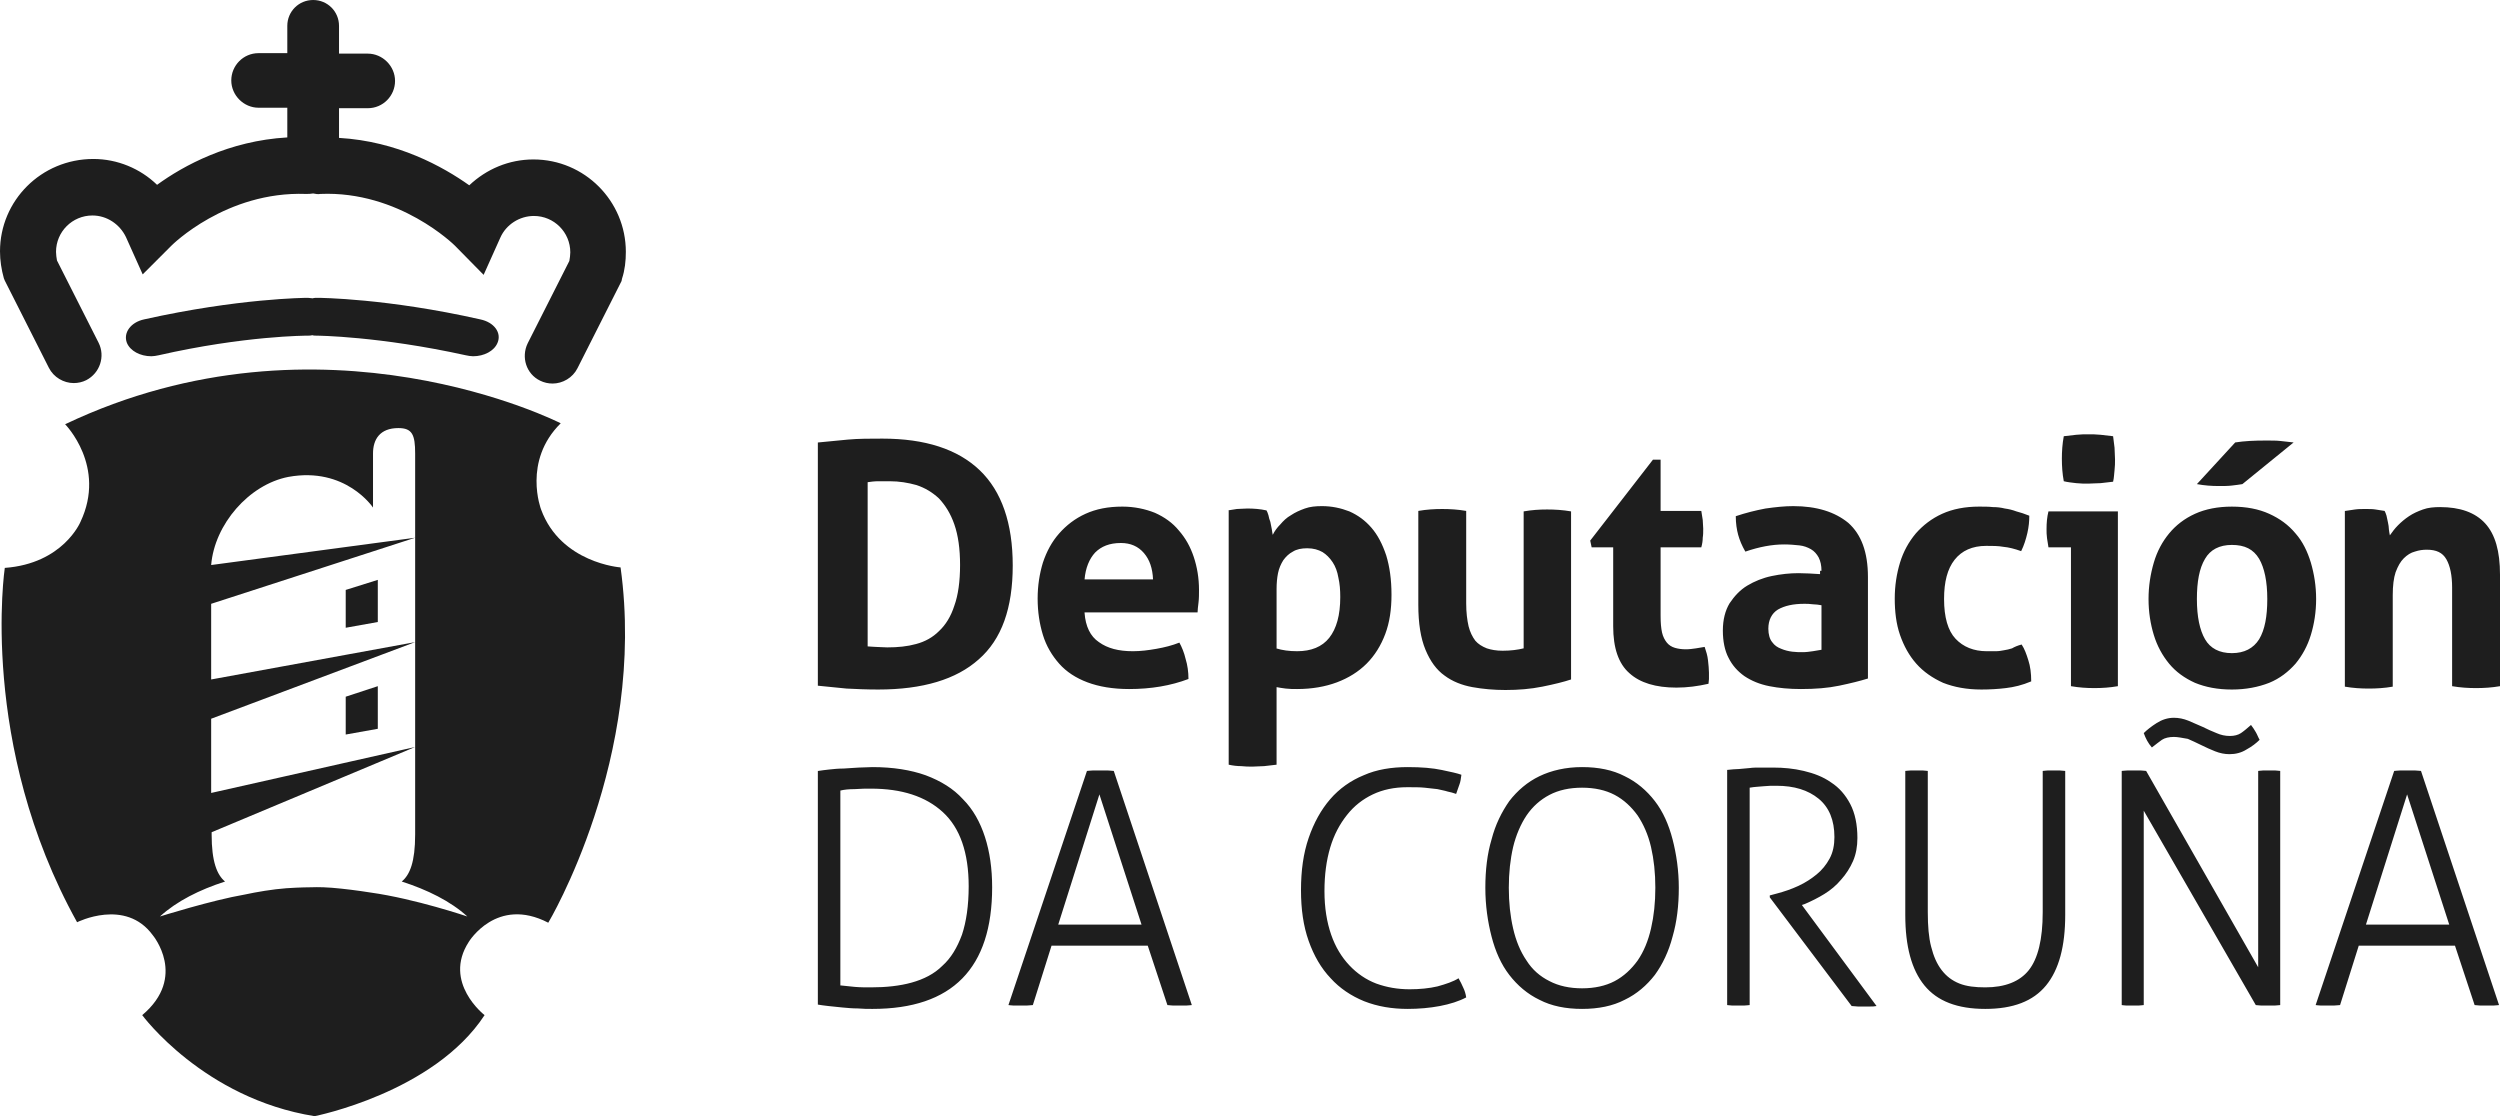
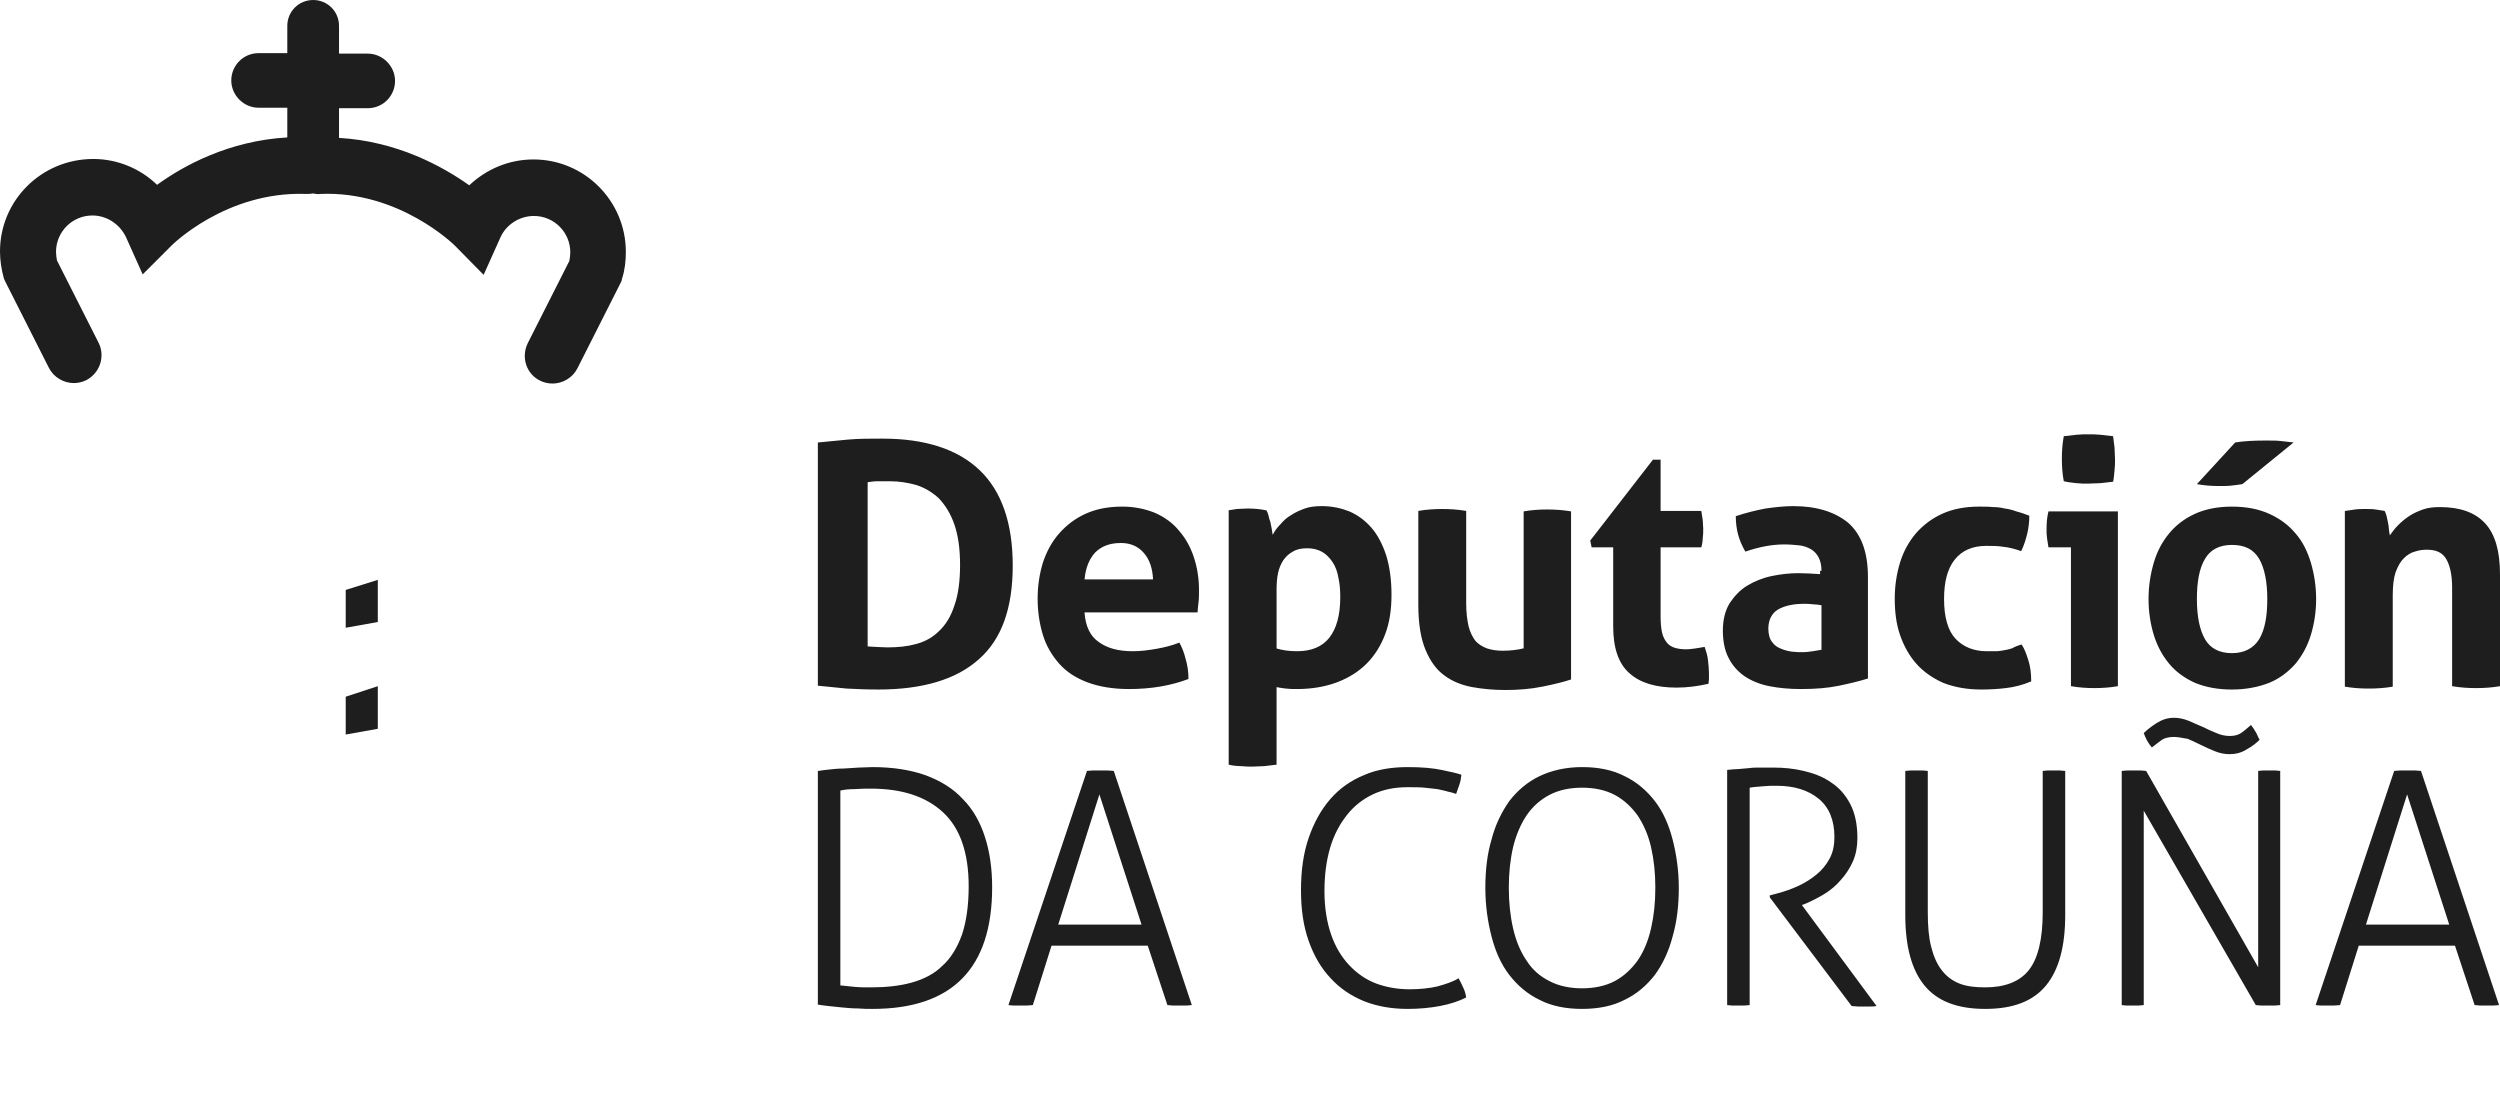
<svg xmlns="http://www.w3.org/2000/svg" xml:space="preserve" id="Capa_1" x="0" y="0" style="enable-background:new 0 0 522.1 233.1" version="1.1" viewBox="0 0 522.1 233.1">
  <style>
    .st0{fill:#1e1e1e}
  </style>
  <switch>
    <g>
      <path d="M181.3 135c.4 0 1 .1 1.6.1.7 0 1.5.1 2.4.1 2.2 0 4.2-.2 6-.7 1.9-.5 3.5-1.4 4.8-2.7 1.4-1.3 2.5-3.1 3.2-5.3.8-2.2 1.2-5.1 1.2-8.5 0-3.4-.4-6.2-1.2-8.5-.8-2.3-1.9-4-3.2-5.4-1.4-1.3-2.9-2.2-4.7-2.8-1.8-.5-3.6-.8-5.6-.8h-2.3c-.9 0-1.6.1-2.3.2V135m-10.3-42.6c2-.2 4.1-.4 6.2-.6 2.2-.2 4.6-.2 7.2-.2 8.9 0 15.7 2.2 20.3 6.6 4.6 4.4 6.9 11.1 6.9 19.9 0 8.9-2.3 15.4-7.1 19.6-4.7 4.2-11.7 6.3-21 6.3-2.4 0-4.6-.1-6.6-.2l-6-.6V92.4zM240.8 121c-.1-2.3-.7-4.1-1.9-5.5-1.2-1.4-2.8-2.1-4.8-2.1-2.4 0-4.1.7-5.4 2-1.2 1.3-2 3.2-2.2 5.6h14.3m-14.3 7c.2 2.8 1.2 4.9 3 6.1 1.8 1.3 4.1 1.9 7.1 1.9 1.6 0 3.2-.2 4.9-.5 1.7-.3 3.3-.7 4.8-1.3.5.9 1 2.1 1.3 3.4.4 1.3.6 2.7.6 4.2-3.7 1.4-7.8 2.1-12.4 2.1-3.4 0-6.3-.5-8.7-1.4-2.4-.9-4.4-2.2-5.9-3.9-1.5-1.7-2.7-3.7-3.4-6-.7-2.3-1.1-4.8-1.1-7.6 0-2.7.4-5.2 1.1-7.5.8-2.4 1.9-4.4 3.4-6.1 1.5-1.7 3.3-3.1 5.5-4.1 2.2-1 4.7-1.5 7.7-1.5 2.5 0 4.8.5 6.8 1.3 2 .9 3.7 2.1 5 3.7 1.4 1.6 2.4 3.4 3.1 5.5.7 2.1 1.1 4.4 1.1 6.9 0 .9 0 1.8-.1 2.6-.1.9-.2 1.6-.2 2.1h-23.6zM266.5 135.4c1.3.4 2.7.6 4.4.6 2.9 0 5.2-.9 6.7-2.8s2.3-4.7 2.3-8.5c0-1.5-.1-2.8-.4-4.1-.2-1.2-.6-2.3-1.2-3.2-.6-.9-1.3-1.6-2.1-2.1-.9-.5-1.9-.8-3.2-.8-1.2 0-2.2.2-3 .7-.8.4-1.5 1.1-2 1.8-.5.8-.9 1.7-1.1 2.7-.2 1-.3 2.1-.3 3.3v12.4m-10.2-28.8c.7-.1 1.3-.2 1.9-.3.6 0 1.4-.1 2.2-.1 1.3 0 2.7.1 4 .4.1.2.3.6.4 1 .1.5.2.9.4 1.4l.3 1.5c.1.5.1.9.2 1.2.4-.8.9-1.5 1.6-2.2.6-.7 1.3-1.4 2.2-1.9.9-.6 1.8-1 2.9-1.4 1.1-.4 2.3-.5 3.6-.5 2 0 3.9.4 5.7 1.1 1.8.8 3.3 1.9 4.6 3.4 1.3 1.5 2.3 3.4 3.1 5.8.7 2.3 1.1 5 1.1 8.2 0 3.1-.4 5.8-1.3 8.2-.9 2.4-2.2 4.5-3.9 6.2-1.7 1.7-3.8 3-6.2 3.9-2.4.9-5.2 1.4-8.3 1.4-.8 0-1.6 0-2.4-.1-.8-.1-1.4-.2-1.9-.3v16.2c-.9.1-1.8.2-2.6.3-.8 0-1.6.1-2.4.1-.8 0-1.6 0-2.4-.1-.8 0-1.7-.1-2.6-.3v-53.1zM296.2 106.7c1.7-.3 3.4-.4 5-.4s3.3.1 5 .4V126c0 1.9.2 3.5.5 4.8.3 1.2.8 2.2 1.4 3 .6.7 1.4 1.2 2.4 1.6.9.3 2 .5 3.3.5 1.7 0 3.2-.2 4.4-.5v-28.6c1.7-.3 3.3-.4 4.9-.4 1.6 0 3.3.1 5 .4v35.1c-1.5.5-3.5 1-6 1.5s-5 .7-7.7.7c-2.4 0-4.7-.2-6.9-.6-2.2-.4-4.2-1.2-5.8-2.4-1.7-1.2-3-3-4-5.4-1-2.4-1.5-5.5-1.5-9.4v-19.6M337 114.3h-4.6l-.3-1.4L345.2 96h1.6v10.7h8.5c.1.7.2 1.3.3 1.9 0 .6.1 1.2.1 1.8 0 .7 0 1.3-.1 1.9 0 .6-.1 1.3-.3 2h-8.5v14.3c0 1.5.1 2.6.3 3.5.2.9.6 1.6 1 2.1s1 .9 1.7 1.1c.7.2 1.4.3 2.3.3.7 0 1.4-.1 2.1-.2.7-.1 1.3-.2 1.8-.3.3.9.6 1.8.7 2.8.1 1 .2 1.8.2 2.6v1.3c0 .4-.1.7-.1 1-2.2.5-4.4.8-6.7.8-4.3 0-7.6-1-9.8-3-2.3-2-3.4-5.3-3.4-9.8v-16.5M380.4 126.4c-.6-.1-1.2-.2-1.8-.2-.7-.1-1.2-.1-1.8-.1-2.3 0-4.1.4-5.5 1.2-1.3.8-2 2.2-2 4 0 1.2.3 2.2.8 2.8.5.7 1.1 1.1 1.9 1.4.7.3 1.5.5 2.3.6.8.1 1.5.1 2.2.1.7 0 1.4-.1 2.1-.2.7-.1 1.3-.2 1.8-.3v-9.3m0-7.2c0-1.1-.2-2-.6-2.8-.4-.7-.9-1.3-1.6-1.7-.7-.4-1.5-.7-2.4-.8-1-.1-2-.2-3.2-.2-2.5 0-5.2.5-8.1 1.5-.7-1.2-1.2-2.4-1.5-3.5-.3-1.1-.5-2.4-.5-3.9 2.1-.7 4.1-1.2 6.2-1.6 2.1-.3 4-.5 5.8-.5 4.9 0 8.7 1.2 11.5 3.5 2.7 2.4 4.1 6.1 4.1 11.3v21.2c-1.6.5-3.6 1-6 1.5s-5 .7-8 .7c-2.4 0-4.6-.2-6.6-.6-2-.4-3.7-1.1-5.2-2.1-1.4-1-2.5-2.2-3.3-3.8-.8-1.5-1.2-3.5-1.2-5.7 0-2.3.5-4.2 1.4-5.7 1-1.5 2.2-2.8 3.7-3.7 1.5-.9 3.2-1.6 5.1-2 1.9-.4 3.8-.6 5.6-.6 1.4 0 2.9.1 4.5.2v-.7zM422.2 134.6c.6.9 1 2 1.4 3.3.4 1.2.6 2.7.6 4.4-1.9.8-3.6 1.2-5.3 1.4-1.6.2-3.4.3-5.1.3-3.1 0-5.7-.5-8-1.4-2.2-1-4.1-2.3-5.6-4-1.5-1.7-2.6-3.7-3.4-6-.8-2.3-1.1-4.9-1.1-7.6 0-2.7.4-5.2 1.1-7.5.7-2.3 1.8-4.3 3.3-6.1 1.5-1.7 3.3-3.1 5.5-4.1 2.2-1 4.8-1.5 7.7-1.5 1 0 2 0 2.9.1.9 0 1.7.1 2.5.3.8.1 1.6.3 2.4.6.8.2 1.7.5 2.7.9 0 1.1-.1 2.3-.4 3.6-.3 1.3-.7 2.6-1.3 3.8-1.4-.5-2.6-.8-3.7-.9-1.1-.2-2.3-.2-3.6-.2-2.9 0-5.1 1-6.6 2.9s-2.2 4.6-2.2 8.2c0 3.8.8 6.6 2.4 8.3 1.6 1.7 3.8 2.6 6.5 2.6h1.9c.6 0 1.2-.1 1.7-.2.6-.1 1.1-.2 1.7-.4.5-.3 1.2-.6 2-.8M431 100.5c-.3-1.6-.4-3.2-.4-4.7s.1-3.1.4-4.7c.8-.1 1.7-.2 2.6-.3.9-.1 1.8-.1 2.5-.1.8 0 1.7 0 2.6.1.9.1 1.8.2 2.6.3l.3 2.4c0 .8.1 1.6.1 2.4 0 .8 0 1.5-.1 2.3-.1.8-.1 1.6-.3 2.4-.8.1-1.7.2-2.6.3-.9 0-1.8.1-2.6.1s-1.6 0-2.5-.1c-.9-.1-1.8-.2-2.6-.4m1.5 13.8h-4.7c-.1-.6-.2-1.3-.3-1.9-.1-.7-.1-1.3-.1-1.9 0-1.3.1-2.5.4-3.7h14.5v36.5c-1.7.3-3.3.4-4.9.4-1.6 0-3.2-.1-4.9-.4v-29zM466.8 92.4c1.9-.3 4-.4 6.4-.4 1.2 0 2.3 0 3.1.1l2.7.3-10.7 8.7c-.6.1-1.3.2-2.2.3-.8.1-1.7.1-2.7.1-1.5 0-3-.1-4.6-.4l8-8.7m-.7 44c2.6 0 4.5-1 5.7-2.9 1.2-2 1.7-4.8 1.7-8.4 0-3.7-.6-6.5-1.7-8.4-1.2-2-3-2.9-5.7-2.9-2.6 0-4.5 1-5.6 2.9-1.2 2-1.7 4.8-1.7 8.4 0 3.7.6 6.5 1.7 8.4 1.1 1.9 3 2.9 5.6 2.9zm0 7.6c-3 0-5.5-.5-7.7-1.4-2.2-1-4-2.3-5.4-4-1.4-1.7-2.5-3.7-3.2-6-.7-2.3-1.1-4.8-1.1-7.5s.4-5.2 1.1-7.6c.7-2.4 1.8-4.4 3.2-6.1 1.4-1.7 3.2-3.1 5.4-4.1 2.2-1 4.8-1.5 7.7-1.5 3 0 5.6.5 7.8 1.5s4 2.3 5.5 4.1c1.5 1.7 2.5 3.8 3.2 6.1.7 2.4 1.1 4.9 1.1 7.6 0 2.7-.4 5.2-1.1 7.5-.7 2.3-1.8 4.3-3.2 6-1.5 1.7-3.3 3.1-5.5 4-2.3.9-4.9 1.4-7.8 1.4zM489.8 106.7c.7-.1 1.3-.2 2-.3.7-.1 1.4-.1 2.2-.1.8 0 1.5 0 2.1.1.6.1 1.2.2 1.9.3.1.2.3.6.4 1 .1.5.2.9.3 1.4.1.5.2 1 .2 1.5.1.5.1.9.2 1.2.5-.7 1-1.4 1.7-2.1.7-.7 1.4-1.3 2.3-1.9.9-.6 1.8-1 2.9-1.4 1.1-.4 2.3-.5 3.6-.5 4.1 0 7.3 1.1 9.4 3.4 2.1 2.3 3.1 5.8 3.1 10.7v23.3c-1.7.3-3.4.4-5 .4s-3.3-.1-5-.4v-20.6c0-2.5-.4-4.5-1.2-5.9-.8-1.4-2.1-2-4.1-2-.8 0-1.6.1-2.5.4-.8.2-1.6.7-2.3 1.4-.7.7-1.2 1.6-1.7 2.9-.4 1.2-.6 2.8-.6 4.8v19.1c-1.7.3-3.4.4-5 .4s-3.3-.1-5-.4v-36.7M175.6 205.8c.8.1 1.8.2 2.9.3 1.1.1 2.3.1 3.4.1 3.1 0 6-.3 8.5-1s4.7-1.8 6.4-3.5c1.8-1.6 3.1-3.8 4.1-6.5.9-2.7 1.4-6.1 1.4-10.1 0-7-1.8-12.2-5.4-15.5-3.6-3.3-8.6-4.9-15-4.9-1 0-2.2 0-3.4.1-1.2 0-2.2.1-3 .3v40.7m-4.6-44.8c.6-.1 1.4-.2 2.3-.3.9-.1 1.9-.2 3-.2 1-.1 2.1-.1 3.1-.2 1 0 2-.1 2.9-.1 4.3 0 8 .6 11.1 1.7 3.2 1.2 5.8 2.8 7.8 5 2.1 2.1 3.6 4.8 4.6 7.9 1 3.1 1.5 6.6 1.5 10.5 0 16.9-8.3 25.4-25 25.4-.9 0-2 0-3.1-.1-1.1 0-2.1-.1-3.2-.2-1-.1-2-.2-2.9-.3-.9-.1-1.6-.2-2.2-.3V161zM238.4 193.1l-8.8-27.2-8.6 27.2h17.4M227 161c.3 0 .8-.1 1.3-.1h3c.5 0 .9.1 1.3.1l16.3 48.9c-.3 0-.7.1-1.2.1H245c-.5 0-.8-.1-1.2-.1l-4.1-12.4h-20.1l-3.9 12.4c-.4 0-.8.1-1.3.1h-2.7c-.5 0-.9-.1-1.1-.1L227 161zM304.6 204.3c.4.7.7 1.3 1 2 .3.6.5 1.3.6 2-1.5.8-3.4 1.4-5.5 1.8-2.1.4-4.4.6-6.7.6-3.3 0-6.3-.5-9.1-1.6-2.7-1.1-5.1-2.7-7-4.8-2-2.1-3.5-4.7-4.6-7.8-1.1-3.1-1.6-6.6-1.6-10.6 0-4.1.5-7.7 1.6-10.9s2.6-5.9 4.5-8.1c1.9-2.2 4.3-3.9 7-5 2.7-1.2 5.8-1.7 9.2-1.7 2.9 0 5.2.2 7.1.6 1.9.4 3.3.7 4.1 1-.1.8-.2 1.5-.4 2s-.4 1.2-.7 2c-.6-.2-1.2-.4-1.8-.5-.6-.2-1.3-.3-2.1-.5-.8-.1-1.7-.2-2.7-.3-1-.1-2.2-.1-3.6-.1-2.7 0-5.1.5-7.2 1.5-2.1 1-3.9 2.4-5.4 4.3-1.5 1.9-2.7 4.1-3.5 6.8-.8 2.7-1.2 5.7-1.2 9.1 0 3.5.5 6.5 1.4 9.1.9 2.6 2.2 4.7 3.8 6.4 1.6 1.7 3.5 3 5.6 3.8 2.2.8 4.5 1.2 7 1.2 2.1 0 4.1-.2 5.8-.6 1.8-.5 3.3-1 4.4-1.7M330.4 206.4c2.6 0 4.9-.5 6.8-1.5 1.9-1 3.5-2.5 4.8-4.3 1.3-1.9 2.2-4.1 2.8-6.7s.9-5.4.9-8.5-.3-5.9-.9-8.5-1.6-4.8-2.8-6.6c-1.3-1.8-2.9-3.3-4.8-4.3s-4.2-1.5-6.8-1.5c-2.6 0-4.9.5-6.8 1.5-1.9 1-3.5 2.4-4.8 4.3-1.2 1.8-2.2 4.1-2.8 6.6-.6 2.6-.9 5.4-.9 8.5s.3 5.9.9 8.5c.6 2.6 1.5 4.8 2.8 6.7 1.2 1.9 2.8 3.3 4.8 4.3 1.9 1 4.2 1.5 6.8 1.5m0 4.3c-3.4 0-6.4-.6-8.9-1.9-2.5-1.2-4.6-3-6.3-5.2-1.7-2.2-2.9-4.9-3.7-8-.8-3.1-1.3-6.5-1.3-10.2 0-3.7.4-7.1 1.3-10.1.8-3.1 2.1-5.7 3.7-8 1.7-2.2 3.8-4 6.3-5.2 2.5-1.2 5.5-1.9 8.9-1.9 3.4 0 6.4.6 8.9 1.9 2.5 1.2 4.6 3 6.3 5.2 1.7 2.2 2.9 4.9 3.7 8 .8 3.1 1.3 6.5 1.3 10.1 0 3.7-.4 7.1-1.3 10.2-.8 3.1-2.1 5.8-3.7 8-1.7 2.2-3.8 4-6.3 5.2-2.5 1.3-5.5 1.9-8.9 1.9zM360.6 160.8c1-.1 1.9-.2 2.6-.2.7-.1 1.5-.1 2.2-.2.7-.1 1.4-.1 2.2-.1h2.7c2.2 0 4.3.2 6.4.7 2.1.5 4 1.2 5.7 2.4 1.7 1.1 3 2.6 4 4.5s1.5 4.3 1.5 7.1c0 1.8-.3 3.4-.9 4.8-.6 1.4-1.5 2.8-2.5 3.9-1 1.2-2.2 2.2-3.5 3-1.3.8-2.7 1.5-4.1 2.1l-.6.2 15.6 21.1c-.5.1-.9.1-1.4.1H388c-.4 0-.9-.1-1.3-.1l-17.1-22.7v-.4l1.5-.4c1.5-.4 3-.9 4.5-1.6 1.5-.7 2.7-1.5 3.8-2.4 1.1-.9 2-2 2.7-3.3.7-1.3 1-2.8 1-4.5 0-3.5-1.1-6.2-3.3-8-2.2-1.8-5.1-2.7-8.8-2.7-1 0-1.8 0-2.7.1s-1.8.1-2.9.3v45.4c-.3 0-.7.1-1.2.1h-2.4c-.4 0-.8-.1-1.1-.1v-49.1M397.9 161c.3 0 .7-.1 1.2-.1h2.4c.4 0 .8.1 1.1.1v29.5c0 2.9.2 5.3.7 7.2.5 2 1.2 3.6 2.2 4.9 1 1.3 2.2 2.2 3.7 2.8 1.5.6 3.3.8 5.4.8 4.1 0 7.2-1.2 9.1-3.6 1.9-2.4 2.9-6.4 2.9-12.1V161c.3 0 .7-.1 1.1-.1h2.4c.4 0 .8.1 1.2.1v30.1c0 6.5-1.3 11.4-4 14.7-2.7 3.3-6.9 4.9-12.7 4.9s-10-1.6-12.7-4.9c-2.7-3.3-4-8.2-4-14.7V161M443.1 161c.3 0 .7-.1 1.3-.1h2.6c.5 0 .9.1 1.2.1l23.4 41v-41c.3 0 .7-.1 1.1-.1h2.4c.4 0 .8.1 1.1.1v48.9c-.3 0-.7.1-1.2.1h-2.7c-.5 0-.9-.1-1.2-.1l-23.4-40.6v40.6c-.3 0-.7.1-1.1.1h-2.5c-.4 0-.8-.1-1-.1V161M454 153.9c-1 0-1.9.2-2.5.6-.6.4-1.3 1-2.1 1.6-.8-.9-1.3-1.9-1.7-3 .7-.7 1.6-1.4 2.7-2.1 1.1-.7 2.3-1.1 3.6-1.1 1 0 2 .2 3 .6 1 .4 2 .9 3 1.3 1 .5 1.9.9 2.9 1.3.9.4 1.8.6 2.8.6.9 0 1.7-.2 2.3-.6.6-.4 1.3-1 2.1-1.7.4.5.7 1 1 1.5.3.5.5 1.1.8 1.6-.7.7-1.6 1.4-2.7 2-1.1.7-2.3 1-3.6 1-1 0-2-.2-3-.6-1-.4-1.9-.8-2.9-1.3s-1.9-.9-2.8-1.3c-1.2-.2-2.1-.4-2.9-.4M511.5 193.1l-8.8-27.2-8.6 27.2h17.4M500 161c.3 0 .8-.1 1.3-.1h3c.5 0 .9.1 1.3.1l16.3 48.9c-.3 0-.7.1-1.2.1H518c-.5 0-.8-.1-1.2-.1l-4.1-12.4h-20.1l-3.9 12.4c-.4 0-.8.1-1.3.1h-2.7c-.5 0-.9-.1-1.1-.1L500 161zM1 58.6l9.2 18.2c1 2 3.1 3.2 5.2 3.2.9 0 1.8-.2 2.6-.6 2.9-1.5 4-5 2.6-7.8l-8.7-17.2c-.1-.6-.2-1.2-.2-1.8 0-4.2 3.4-7.6 7.6-7.6 3 0 5.7 1.8 7 4.5l3.5 7.8 6-6c.1-.1 11.4-11.4 28.1-10.8.5 0 1 0 1.5-.1.5.1 1 .2 1.5.1 16.5-.7 28 10.7 28.1 10.8l6 6.1 3.5-7.8c1.2-2.7 4-4.5 7-4.5 4.2 0 7.6 3.4 7.6 7.6 0 .6-.1 1.2-.2 1.8l-8.7 17.2c-1.4 2.9-.3 6.4 2.6 7.8.8.4 1.7.6 2.6.6 2.1 0 4.2-1.2 5.2-3.2l9.2-18.2.1-.5c.6-1.8.8-3.7.8-5.6 0-10.6-8.6-19.3-19.3-19.3-5.1 0-9.8 2-13.4 5.4-5.5-3.9-15-9.2-27.2-9.9v-6.2h6c3.2 0 5.7-2.6 5.7-5.7s-2.6-5.7-5.7-5.7h-6V5.4c0-3-2.4-5.4-5.4-5.4-3 0-5.4 2.4-5.4 5.4v5.7h-6c-3.2 0-5.7 2.6-5.7 5.7s2.6 5.7 5.7 5.7h6v6.2c-12.2.7-21.7 5.9-27.2 9.9-3.5-3.4-8.3-5.4-13.3-5.4C8.6 33.2 0 41.9 0 52.5c0 1.9.3 3.8.8 5.6l.2.5" class="st0" />
-       <path d="M66.3 62.2c-.3 0-.7 0-1 .1-.3 0-.7-.1-1-.1-.6 0-14.5.1-34.2 4.5-2.8.6-4.4 2.8-3.6 4.9.7 1.7 2.8 2.8 5.1 2.8.5 0 1-.1 1.5-.2 18-4.1 30.9-4.1 31.1-4.1.3 0 .7 0 1-.1.3.1.7.1 1 .1.1 0 12.9.1 31.1 4.1.5.1 1 .2 1.5.2 2.3 0 4.4-1.1 5.1-2.8.9-2.1-.7-4.3-3.6-4.9-19.5-4.4-33.5-4.5-34-4.5M77.4 186.4c-2.5-.4-5.6-.8-8.1-1-2.5-.2-4.4-.1-4.4-.1s-2.2 0-5.1.2c-2.8.2-6.3.8-8.6 1.3-7 1.2-17.8 4.6-17.8 4.6 3.5-3.2 8.3-5.6 13.6-7.3-1.7-1.4-2.8-4.2-2.8-9.8v-.5L86.7 156l-42.6 9.6v-15.5l42.6-16-42.6 7.8v-15.8l42.6-13.8-42.6 5.7c.7-8.5 7.9-16.8 16.1-18.4 12-2.2 17.7 6.4 17.7 6.4V94.7c0-2.9 1.4-5.3 5.3-5.3 2.9 0 3.5 1.4 3.5 5.3v79.6c0 5.7-1.1 8.4-2.8 9.8 5.3 1.7 10.2 4.1 13.7 7.3 0 0-10.9-3.7-20.2-5m52.2-67.9s-12.5-.9-16.6-12.1c0 0-3.9-10.1 4.1-18 0 0-49.7-25.4-103.5.2 0 0 8.7 8.8 3.2 20.4 0 0-3.6 8.7-15.8 9.6 0 0-5.5 36.9 15.1 74 0 0 10.1-5.1 15.8 2.7 0 0 7.3 8.7-2.2 16.7 0 0 12.8 17.4 36 21.1 0 0 24.9-4.9 35.5-21.1 0 0-8.8-6.8-3.3-15.3 0 0 5.8-9.6 16.6-4 0 0 20.6-34.4 15.1-74.2z" class="st0" />
      <path d="m78.9 129.9-6.7 1.2v-7.9l6.7-2.1v8.8M78.9 152.2l-6.7 1.2v-7.9l6.7-2.2v8.9" class="st0" />
    </g>
  </switch>
</svg>